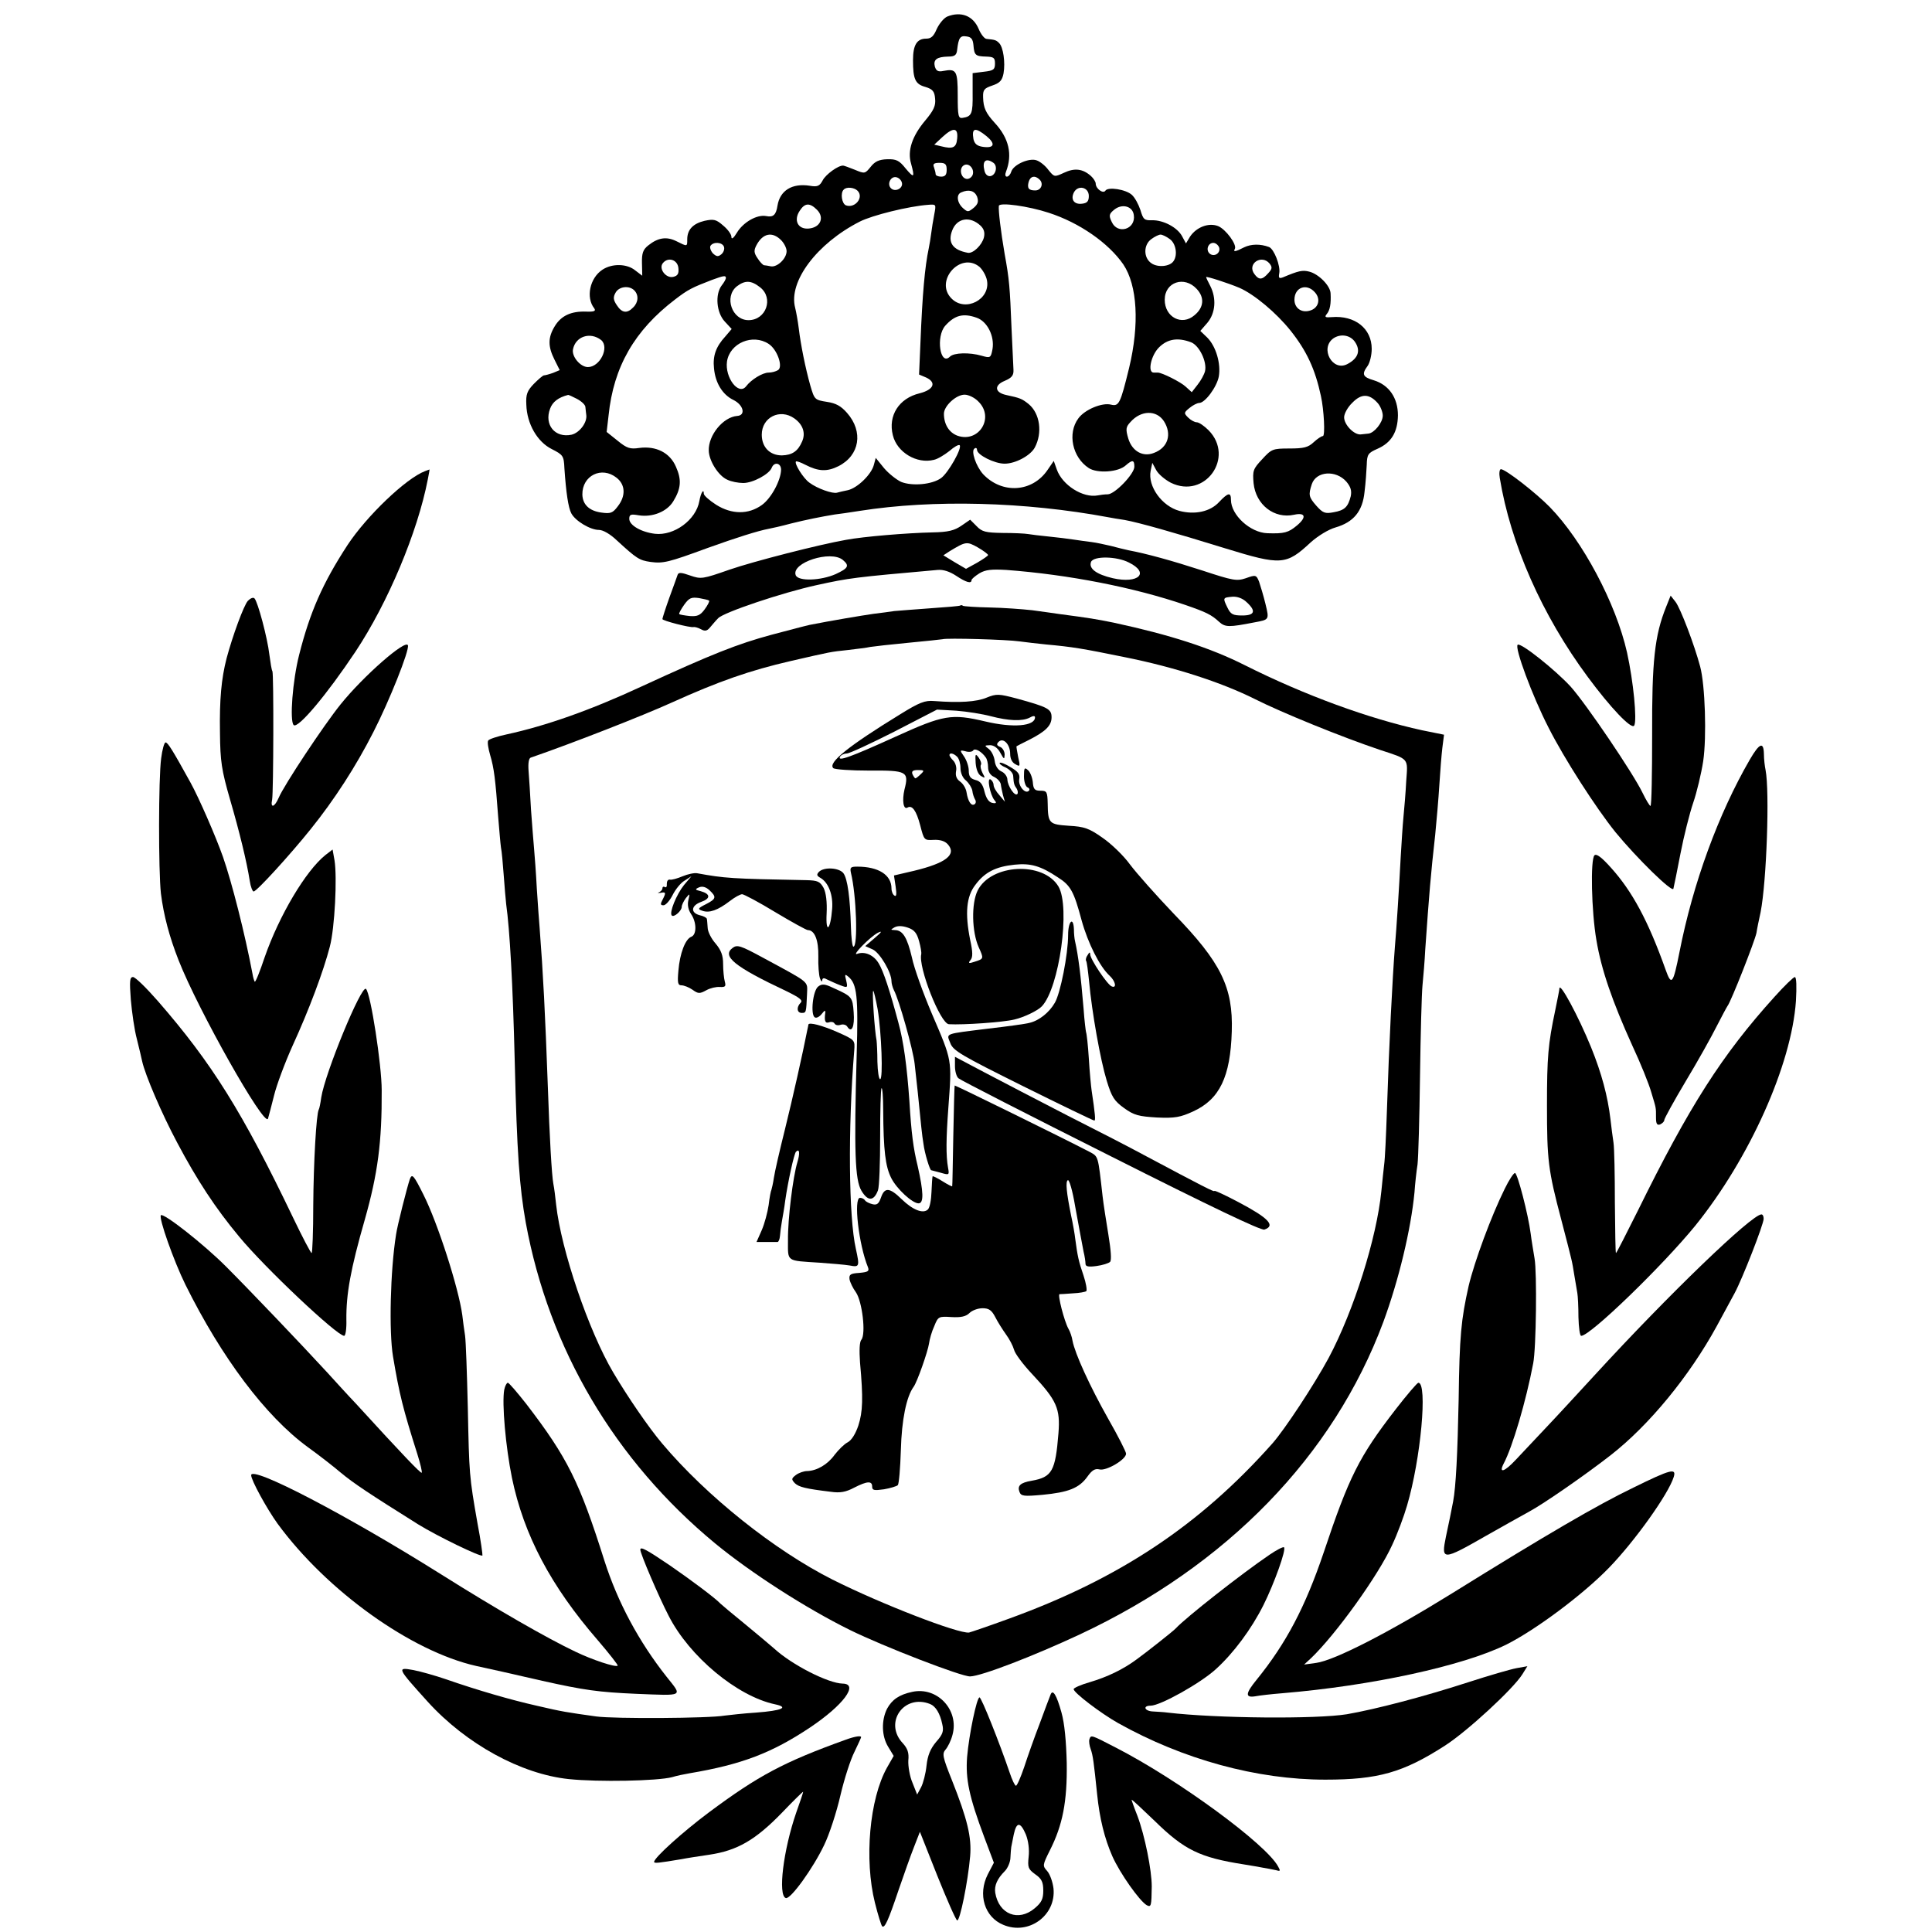
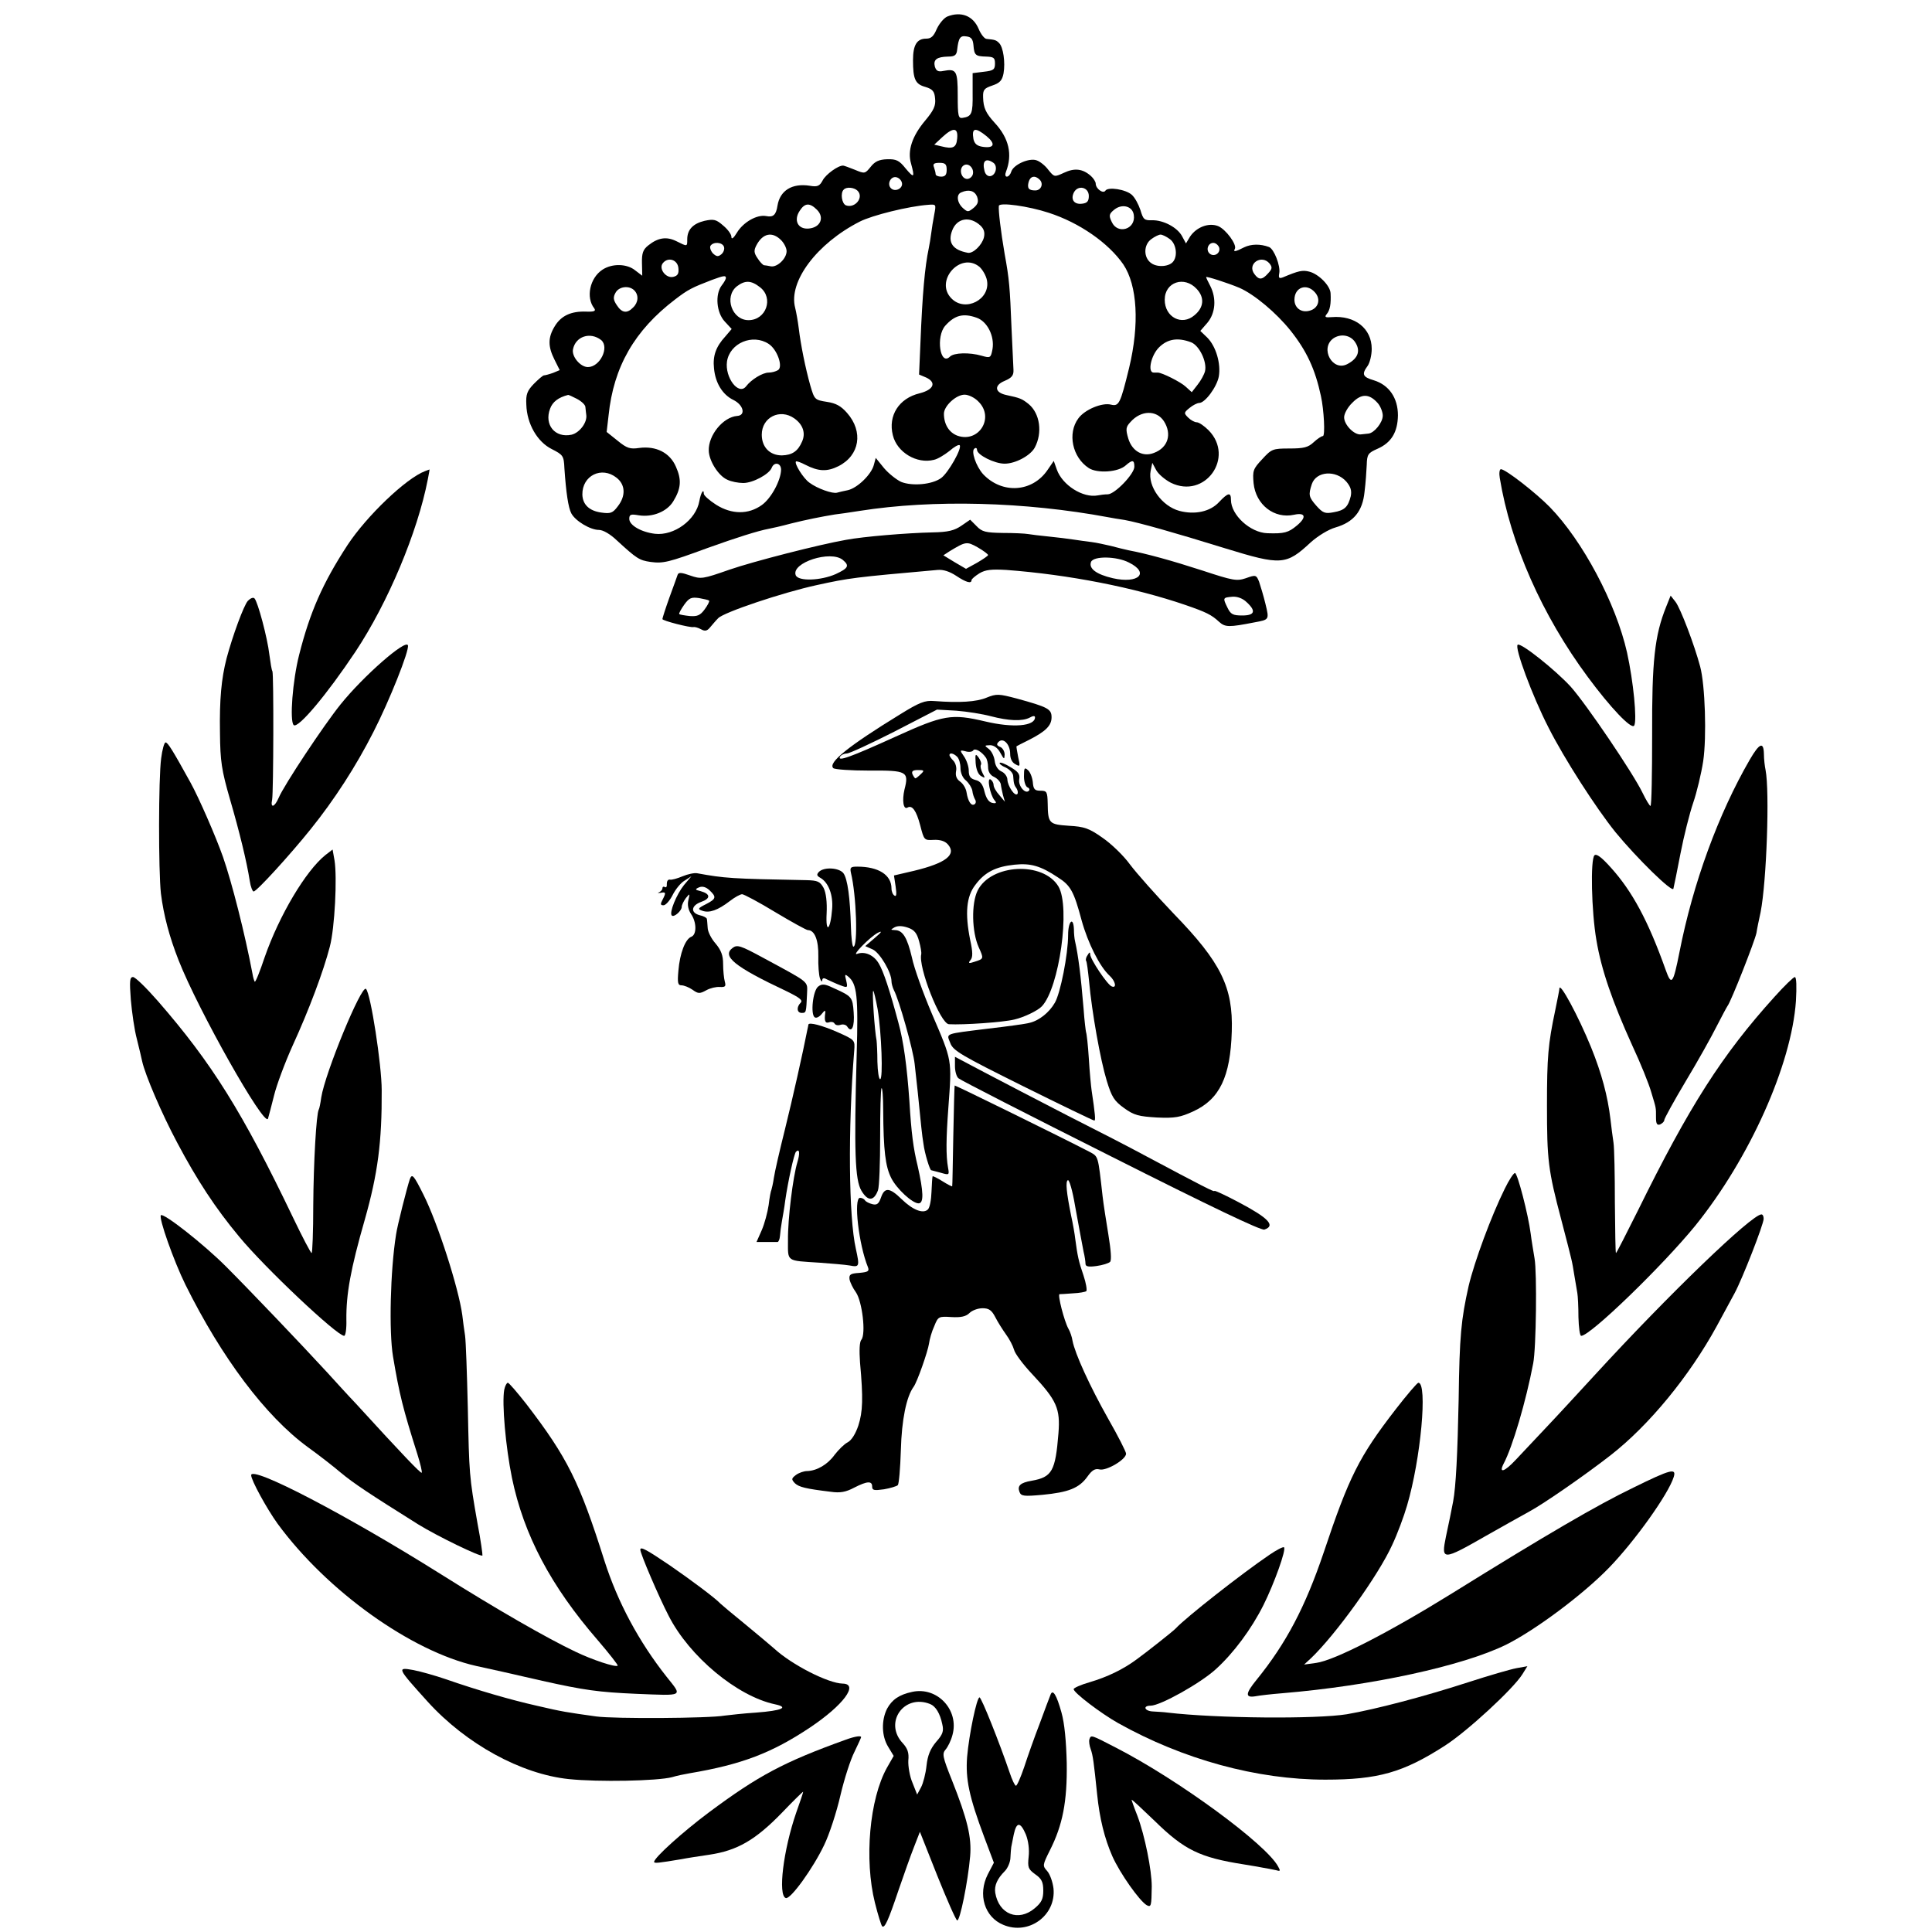
<svg xmlns="http://www.w3.org/2000/svg" version="1.0" width="700pt" height="700pt" viewBox="0 0 700 700" preserveAspectRatio="xMidYMid meet">
  <g transform="translate(0,700) scale(0.1,-0.1)" fill="#000000" stroke="none">
    <path d="M3432 6940 c-13 -6 -29 -26 -38 -45 -11 -26 -20 -35 -38 -35 -34 0 -48 -23 -48 -78 0 -69 8 -87 45 -97 26 -8 33 -16 35 -42 3 -26 -5 -43 -36 -80 -47 -56 -65 -109 -51 -156 14 -51 11 -54 -20 -17 -23 29 -34 34 -67 33 -29 -1 -44 -8 -59 -27 -21 -26 -22 -26 -58 -11 -20 8 -39 15 -42 15 -18 1 -63 -32 -74 -53 -11 -21 -19 -25 -47 -20 -64 10 -108 -17 -117 -72 -5 -33 -15 -43 -40 -38 -34 7 -84 -22 -107 -60 -12 -20 -20 -26 -20 -15 0 9 -13 27 -30 41 -25 22 -34 24 -67 17 -42 -10 -63 -32 -63 -67 0 -27 1 -27 -39 -7 -36 18 -67 13 -102 -15 -19 -15 -24 -28 -23 -65 l1 -45 -25 19 c-30 25 -84 26 -119 3 -46 -30 -61 -101 -30 -140 7 -10 0 -13 -29 -12 -55 2 -91 -15 -114 -53 -25 -41 -25 -73 -1 -121 l19 -38 -24 -10 c-14 -5 -29 -9 -33 -9 -4 0 -20 -14 -37 -31 -24 -25 -29 -38 -27 -75 2 -70 40 -135 92 -161 41 -21 44 -24 46 -70 6 -88 14 -142 25 -163 15 -28 69 -60 100 -60 15 0 41 -15 65 -38 72 -66 81 -72 122 -78 46 -6 64 -2 208 51 100 36 182 62 220 69 11 2 47 10 80 19 56 14 111 25 160 33 11 1 52 7 90 13 267 42 599 33 900 -23 11 -2 38 -7 60 -10 50 -9 178 -45 365 -103 202 -62 220 -61 309 22 27 24 65 47 90 54 65 19 98 58 105 129 4 31 7 76 8 98 1 38 5 43 39 58 50 22 73 60 74 121 0 63 -32 110 -87 127 -41 12 -45 22 -23 52 8 11 15 39 15 62 0 74 -61 122 -145 115 -23 -2 -27 0 -18 11 12 14 16 38 14 75 -1 28 -44 71 -78 79 -24 6 -38 3 -95 -21 -14 -5 -16 -2 -13 15 5 27 -19 88 -37 95 -32 12 -65 11 -90 -1 -31 -16 -41 -18 -34 -6 9 15 -33 72 -61 83 -34 13 -78 -4 -101 -38 l-15 -25 -14 26 c-17 32 -68 59 -109 58 -28 -1 -32 3 -42 37 -7 21 -20 45 -31 55 -22 20 -87 30 -96 15 -8 -12 -35 7 -35 26 0 6 -8 19 -17 27 -30 27 -60 30 -98 12 -35 -16 -35 -16 -57 11 -11 15 -30 30 -42 34 -26 10 -84 -15 -92 -41 -3 -10 -10 -18 -16 -18 -6 0 -7 8 -3 18 24 62 11 121 -41 177 -32 35 -41 54 -42 92 -1 28 4 33 33 43 27 9 36 18 41 44 7 40 -1 95 -16 110 -11 11 -15 12 -45 15 -8 0 -21 17 -29 36 -20 48 -64 65 -114 45z m95 -104 c3 -36 7 -40 46 -41 27 -1 32 -4 32 -25 0 -22 -5 -26 -41 -30 l-40 -5 0 -73 c1 -74 -3 -84 -36 -89 -16 -3 -18 7 -18 81 0 90 -5 98 -52 89 -19 -4 -26 0 -31 16 -6 25 7 35 48 36 24 0 31 5 33 25 5 43 11 52 34 48 17 -2 23 -10 25 -32z m-59 -338 c-3 -33 -15 -39 -58 -28 l-25 6 29 27 c40 37 58 35 54 -5z m106 9 c34 -28 29 -45 -13 -39 -21 3 -30 11 -34 28 -7 41 6 44 47 11z m24 -96 c18 -11 11 -45 -9 -49 -10 -2 -19 6 -22 19 -9 35 4 48 31 30z m-168 -26 c0 -18 -5 -25 -20 -25 -11 0 -20 4 -20 9 0 5 -3 16 -6 25 -5 12 0 16 20 16 21 0 26 -5 26 -25z m94 -19 c-4 -9 -14 -16 -23 -14 -20 4 -27 38 -9 49 18 11 40 -13 32 -35z m-256 -29 c4 -20 -25 -34 -40 -19 -15 15 -1 44 19 40 10 -2 19 -11 21 -21z m499 12 c15 -15 5 -39 -16 -39 -24 0 -30 8 -24 31 6 21 23 25 40 8z m-660 -40 c24 -24 -9 -65 -42 -53 -15 6 -21 45 -8 57 10 11 38 8 50 -4z m838 -19 c0 -19 -6 -26 -24 -28 -29 -4 -43 15 -30 41 15 28 54 19 54 -13z m-405 -2 c6 -18 4 -27 -12 -41 -20 -16 -22 -16 -39 -1 -22 20 -25 50 -6 57 27 12 48 6 57 -15z m-580 -48 c28 -28 13 -64 -29 -68 -40 -4 -57 30 -33 65 18 28 36 29 62 3z m425 -17 c-4 -21 -9 -51 -11 -68 -2 -16 -6 -41 -9 -55 -14 -66 -23 -165 -30 -341 l-5 -116 26 -11 c38 -18 27 -44 -24 -57 -75 -18 -115 -81 -97 -152 15 -62 87 -105 149 -89 14 3 38 18 56 32 17 15 33 24 37 21 10 -10 -41 -100 -67 -119 -33 -24 -105 -30 -145 -14 -17 8 -45 30 -62 50 l-30 37 -7 -26 c-9 -34 -59 -83 -94 -91 -15 -3 -32 -7 -39 -9 -16 -5 -72 15 -100 36 -22 15 -56 70 -49 77 2 2 17 -3 34 -12 47 -24 78 -26 120 -5 77 39 91 125 31 193 -22 25 -40 35 -73 40 -44 7 -45 8 -60 59 -18 64 -35 149 -42 208 -3 24 -9 58 -13 74 -25 95 79 233 234 312 45 23 178 56 249 61 28 2 28 2 21 -35z m415 6 c111 -36 216 -109 270 -187 51 -76 59 -217 21 -375 -32 -131 -37 -140 -66 -133 -32 8 -95 -18 -118 -50 -40 -54 -22 -141 38 -180 31 -20 107 -15 134 10 24 21 31 20 31 -5 0 -26 -70 -99 -96 -100 -11 0 -27 -2 -37 -4 -53 -10 -128 37 -148 94 l-11 31 -22 -32 c-55 -82 -165 -89 -234 -16 -26 29 -45 85 -31 93 5 4 9 1 9 -5 0 -18 63 -50 100 -50 39 0 93 29 109 58 29 54 19 124 -22 158 -24 19 -30 22 -82 33 -41 9 -44 35 -5 51 26 11 33 20 32 40 0 3 -3 70 -7 150 -6 150 -8 177 -25 270 -14 82 -23 157 -21 174 2 14 108 -1 181 -25z m308 -8 c8 -52 -59 -72 -80 -25 -11 23 -10 29 10 45 28 22 66 12 70 -20z m-556 -38 c13 -12 17 -25 13 -43 -7 -28 -39 -59 -58 -56 -55 10 -74 37 -57 81 17 45 64 53 102 18z m-722 -53 c11 -11 20 -29 20 -40 0 -27 -34 -59 -57 -55 -10 2 -21 4 -25 4 -4 1 -15 12 -23 25 -14 20 -14 29 -4 48 23 43 57 50 89 18z m1408 4 c22 -15 30 -57 14 -80 -13 -20 -57 -24 -80 -8 -30 20 -29 68 0 88 12 9 27 16 33 16 6 0 21 -7 33 -16z m-1615 -28 c3 -8 -1 -20 -9 -27 -12 -10 -18 -9 -31 3 -8 9 -12 21 -9 27 10 16 43 14 49 -3z m1794 -2 c7 -20 -17 -37 -34 -23 -15 13 -6 39 13 39 8 0 17 -7 21 -16z m-1959 -75 c2 -20 -2 -28 -18 -32 -27 -7 -55 30 -38 50 19 23 53 12 56 -18z m2142 16 c10 -13 10 -19 -5 -35 -22 -25 -34 -25 -50 -3 -28 37 26 73 55 38z m-1051 -12 c11 -10 24 -32 27 -49 13 -69 -78 -116 -128 -66 -64 63 32 172 101 115z m-919 -40 c0 -5 -7 -17 -15 -27 -25 -33 -19 -99 11 -131 l25 -27 -23 -27 c-34 -37 -46 -70 -41 -116 5 -53 31 -95 70 -114 37 -18 46 -56 14 -58 -51 -4 -105 -70 -103 -126 1 -37 35 -91 67 -105 14 -7 40 -12 58 -12 35 0 94 32 103 55 9 23 34 18 34 -7 -1 -39 -36 -104 -70 -128 -49 -35 -109 -34 -165 1 -25 16 -45 34 -45 40 0 21 -11 3 -16 -26 -12 -69 -92 -127 -161 -119 -50 6 -93 31 -93 54 0 16 5 18 34 13 50 -8 102 13 125 50 29 47 31 79 10 126 -22 51 -72 76 -133 68 -33 -5 -45 -1 -78 26 l-40 32 7 60 c18 176 94 308 241 420 47 36 61 43 134 71 41 15 50 17 50 7z m1861 -36 c54 -24 133 -90 185 -155 58 -73 89 -139 110 -237 11 -50 16 -145 7 -145 -5 0 -20 -10 -33 -22 -20 -19 -36 -23 -88 -23 -61 0 -65 -2 -99 -39 -33 -35 -35 -42 -31 -87 8 -78 75 -130 147 -114 41 9 46 -9 10 -39 -31 -26 -46 -30 -107 -28 -62 2 -132 66 -132 121 0 28 -10 27 -43 -8 -32 -35 -88 -47 -144 -32 -63 17 -115 89 -104 145 l6 29 14 -26 c8 -15 32 -35 53 -46 124 -61 233 92 137 190 -16 16 -35 29 -43 29 -8 0 -22 8 -31 17 -16 16 -16 18 5 35 12 10 28 18 35 18 21 0 64 58 71 96 8 46 -10 109 -42 141 l-25 24 26 30 c29 35 33 88 10 133 -8 15 -15 30 -15 32 0 4 78 -21 121 -39z m-1737 2 c50 -39 22 -119 -42 -119 -60 0 -89 84 -43 122 30 23 52 23 85 -3z m1582 -6 c29 -31 26 -67 -8 -95 -46 -40 -108 -7 -108 56 0 64 71 88 116 39z m-2038 -5 c17 -17 15 -44 -4 -62 -22 -23 -41 -20 -59 8 -13 19 -14 29 -5 45 12 23 49 28 68 9z m2466 -7 c23 -25 13 -59 -20 -67 -30 -8 -54 11 -54 40 0 45 44 61 74 27z m-1226 -92 c39 -13 66 -67 58 -114 -6 -32 -8 -33 -39 -24 -45 13 -101 11 -115 -3 -36 -36 -52 73 -17 112 34 38 65 46 113 29z m-1360 -81 c31 -26 -4 -98 -48 -98 -27 0 -59 38 -54 64 9 47 62 65 102 34z m2730 -5 c23 -32 14 -61 -26 -82 -54 -29 -101 57 -51 93 25 17 59 13 77 -11z m-2123 -9 c31 -20 53 -83 34 -95 -8 -5 -23 -9 -34 -9 -22 0 -63 -25 -82 -50 -27 -34 -77 32 -69 90 10 67 93 102 151 64z m1530 6 c30 -11 59 -71 51 -105 -3 -12 -15 -34 -27 -49 l-21 -27 -22 20 c-18 17 -86 51 -101 51 -3 0 -9 0 -15 0 -23 0 -10 62 19 91 31 31 68 37 116 19z m-2225 -205 c17 -9 31 -22 31 -30 1 -8 2 -21 3 -27 5 -28 -24 -66 -53 -73 -60 -13 -100 36 -78 94 9 25 30 41 65 50 2 1 16 -6 32 -14z m1455 -10 c59 -58 2 -150 -75 -124 -31 11 -50 41 -50 80 0 28 44 69 75 69 14 0 37 -11 50 -25z m1448 -7 c9 -11 17 -31 17 -44 0 -25 -31 -63 -52 -65 -7 -1 -20 -2 -28 -3 -24 -2 -60 35 -60 62 0 13 13 37 30 53 33 34 62 33 93 -3z m-776 -64 c30 -47 15 -96 -36 -115 -40 -16 -79 6 -93 52 -10 34 -9 42 8 60 38 43 94 44 121 3z m-1339 10 c31 -22 42 -53 28 -84 -15 -35 -36 -49 -73 -50 -44 0 -73 30 -73 75 0 63 66 96 118 59z m-644 -215 c32 -25 34 -66 4 -104 -18 -24 -26 -27 -60 -22 -43 6 -67 29 -68 65 -1 69 70 104 124 61z m2644 -14 c16 -19 20 -33 16 -53 -10 -39 -22 -51 -62 -58 -31 -6 -39 -3 -63 24 -27 31 -29 39 -16 78 16 47 87 52 125 9z" />
    <path d="M1540 5293 c-69 -26 -212 -163 -281 -268 -90 -138 -136 -243 -175 -397 -24 -94 -35 -240 -20 -255 15 -15 120 110 224 266 118 178 225 433 262 624 4 20 7 37 6 36 0 0 -8 -3 -16 -6z" />
    <path d="M5434 5268 c39 -238 153 -497 319 -721 82 -111 158 -191 168 -176 11 19 -3 161 -26 265 -40 178 -161 405 -280 527 -50 51 -160 137 -177 137 -5 0 -7 -15 -4 -32z" />
    <path d="M3483 5095 c-25 -17 -47 -23 -105 -24 -92 -2 -249 -15 -313 -27 -97 -17 -335 -78 -422 -108 -97 -34 -103 -35 -143 -21 -31 11 -42 12 -45 2 -2 -7 -16 -44 -30 -83 -14 -39 -25 -74 -25 -77 0 -6 101 -32 113 -29 4 1 16 -2 27 -8 14 -8 22 -6 32 6 7 8 20 24 30 34 19 21 233 93 357 120 119 26 134 28 438 55 21 2 44 -6 67 -21 36 -24 56 -30 56 -16 0 4 13 15 29 25 22 13 44 15 97 12 226 -17 462 -63 649 -127 75 -26 94 -35 122 -61 22 -20 36 -20 128 -2 54 10 54 9 40 67 -7 29 -18 65 -23 80 -10 25 -12 26 -48 13 -33 -11 -46 -9 -158 28 -111 36 -202 61 -266 73 -14 3 -43 10 -65 16 -22 5 -53 12 -70 14 -16 2 -46 6 -65 9 -19 3 -60 8 -90 11 -30 3 -64 7 -75 9 -11 2 -52 4 -92 4 -62 1 -75 4 -95 25 l-23 23 -32 -22z m97 -106 c0 -3 -18 -15 -40 -28 l-40 -22 -41 24 -41 25 23 15 c58 35 62 36 101 14 21 -12 38 -25 38 -28z m-526 -18 c25 -21 19 -30 -26 -51 -54 -24 -136 -27 -145 -4 -17 45 127 92 171 55z m1036 -9 c77 -38 35 -78 -58 -57 -60 14 -88 35 -79 59 9 22 92 21 137 -2z m-1521 -138 c3 -2 -5 -17 -16 -32 -16 -22 -27 -26 -54 -24 -19 2 -36 5 -38 7 -2 2 6 17 18 34 18 25 26 28 54 24 17 -3 34 -7 36 -9z m1948 -6 c35 -32 29 -48 -16 -48 -34 0 -42 4 -54 29 -17 35 -17 36 19 39 17 1 37 -6 51 -20z" />
    <path d="M898 4823 c-15 -17 -55 -126 -77 -208 -19 -74 -26 -149 -24 -270 1 -104 6 -136 36 -240 35 -120 61 -227 72 -297 3 -21 10 -38 14 -38 11 0 133 134 206 225 87 108 165 229 228 353 57 111 131 296 125 314 -8 23 -162 -112 -244 -214 -62 -77 -205 -293 -224 -338 -15 -35 -31 -40 -24 -7 5 29 6 455 1 465 -3 4 -7 31 -11 60 -7 61 -42 192 -54 204 -5 5 -15 0 -24 -9z" />
    <path d="M6037 4802 c-42 -104 -52 -197 -51 -464 0 -142 -2 -258 -6 -258 -3 0 -16 21 -29 48 -35 72 -203 320 -260 384 -55 60 -180 160 -192 152 -13 -8 53 -186 111 -299 58 -115 173 -293 243 -380 79 -96 206 -220 210 -205 2 8 14 66 26 129 12 62 33 145 46 183 13 38 29 105 36 150 13 88 7 276 -11 343 -21 79 -71 210 -89 234 l-18 23 -16 -40z" />
-     <path d="M3479 4806 c-2 -2 -51 -6 -109 -10 -58 -4 -116 -9 -130 -10 -14 -2 -48 -7 -75 -10 -42 -6 -155 -25 -231 -40 -11 -2 -74 -19 -139 -36 -122 -33 -214 -69 -470 -187 -185 -86 -347 -143 -490 -174 -33 -7 -63 -17 -66 -22 -4 -5 0 -29 7 -53 14 -47 19 -88 29 -224 4 -47 8 -96 10 -110 3 -14 7 -59 10 -100 3 -41 7 -89 9 -106 13 -93 24 -287 31 -569 8 -332 17 -456 40 -585 84 -458 323 -862 686 -1162 130 -107 329 -235 489 -314 122 -60 404 -169 435 -168 41 1 230 74 397 152 534 250 919 647 1100 1132 56 152 100 335 113 470 2 30 7 76 11 101 3 25 7 169 9 320 2 151 6 299 9 329 3 30 8 89 10 130 14 200 20 273 36 415 5 50 12 131 15 180 3 50 8 111 11 136 l6 47 -79 16 c-193 42 -426 127 -643 236 -125 63 -271 110 -475 154 -64 13 -89 17 -195 31 -19 3 -64 9 -100 14 -36 4 -105 9 -154 10 -50 1 -93 4 -97 6 -3 3 -8 3 -10 1z m216 -130 c22 -3 65 -8 95 -11 98 -9 133 -15 285 -46 180 -36 350 -91 472 -152 97 -49 316 -138 453 -184 107 -35 101 -29 95 -113 -2 -41 -7 -100 -10 -130 -3 -30 -7 -95 -10 -145 -6 -117 -15 -256 -21 -325 -9 -117 -21 -348 -29 -595 -3 -88 -7 -176 -10 -195 -2 -19 -7 -62 -10 -95 -17 -171 -100 -434 -191 -605 -53 -98 -159 -259 -204 -310 -264 -297 -555 -490 -955 -635 -71 -26 -136 -48 -144 -50 -38 -5 -318 103 -495 192 -210 106 -456 302 -617 493 -49 58 -125 169 -177 257 -89 150 -189 444 -207 608 -3 28 -7 61 -10 75 -6 31 -14 172 -20 350 -10 274 -17 411 -30 580 -2 19 -6 82 -10 140 -3 58 -8 123 -10 145 -2 22 -7 85 -11 140 -3 55 -7 119 -9 143 -2 27 1 45 8 47 148 51 404 151 512 200 168 76 282 116 430 150 148 34 142 33 208 40 32 4 68 8 80 11 12 2 74 9 137 15 63 6 120 12 125 13 15 5 233 -1 280 -8z" />
    <path d="M3574 4472 c-37 -15 -97 -19 -189 -12 -34 3 -54 -5 -125 -49 -184 -113 -261 -174 -241 -194 5 -5 64 -9 130 -9 137 1 145 -3 128 -69 -9 -39 -4 -74 11 -65 17 10 32 -11 46 -64 14 -54 14 -55 49 -53 23 1 40 -4 51 -16 33 -37 -6 -68 -122 -96 l-73 -17 6 -40 c4 -27 3 -38 -4 -33 -6 3 -11 15 -11 26 0 49 -47 79 -124 79 -24 0 -27 -3 -23 -22 20 -82 26 -268 9 -268 -4 0 -8 33 -9 73 -3 104 -12 172 -27 193 -15 20 -70 24 -89 5 -9 -10 -8 -14 6 -22 29 -17 46 -62 42 -112 -6 -78 -24 -92 -20 -17 2 42 -2 75 -11 93 -13 23 -21 27 -62 28 -274 5 -297 7 -396 25 -10 2 -34 -3 -53 -11 -19 -8 -40 -14 -46 -12 -7 1 -11 -6 -11 -15 1 -10 -2 -15 -7 -12 -5 3 -9 1 -9 -5 0 -5 -6 -11 -12 -14 -7 -2 -5 -3 5 -2 20 4 21 1 7 -26 -8 -15 -7 -19 4 -19 8 0 23 17 33 37 10 20 29 44 43 52 l25 16 -27 -32 c-27 -34 -54 -100 -44 -110 8 -8 36 17 36 31 0 7 7 21 15 32 15 18 15 18 9 -8 -4 -17 0 -35 10 -50 20 -29 21 -74 1 -82 -22 -8 -42 -61 -47 -123 -4 -44 -2 -53 11 -53 9 0 27 -7 40 -16 21 -15 26 -15 50 -2 14 8 36 13 49 12 20 -1 23 2 18 20 -3 11 -6 40 -6 63 0 31 -7 50 -27 74 -16 18 -29 44 -29 58 -1 14 -2 29 -3 32 -1 4 -12 10 -26 13 -34 9 -31 35 5 48 35 12 35 29 -1 39 -21 5 -22 7 -6 14 12 5 25 1 37 -10 27 -25 25 -32 -12 -51 -30 -15 -31 -18 -13 -24 25 -9 56 2 99 35 18 14 38 25 45 25 6 0 61 -29 120 -65 60 -36 113 -65 118 -65 25 0 39 -37 38 -95 -1 -33 2 -69 6 -80 4 -11 8 -14 8 -7 1 9 6 10 20 2 11 -5 32 -15 46 -20 26 -10 27 -9 21 17 -6 23 -5 25 8 14 31 -26 36 -71 30 -280 -10 -355 -6 -456 17 -495 23 -39 45 -39 60 1 5 13 8 101 8 194 0 94 2 173 5 176 3 4 6 -32 6 -78 1 -149 8 -205 29 -247 20 -40 77 -92 99 -92 20 0 18 42 -3 135 -16 65 -23 120 -30 235 -9 128 -21 216 -40 285 -31 116 -54 186 -71 214 -18 31 -51 45 -78 35 -23 -9 46 61 74 76 18 9 15 3 -10 -18 l-35 -30 27 -12 c26 -12 68 -83 68 -115 0 -8 4 -23 9 -33 18 -33 70 -217 75 -267 3 -27 8 -72 11 -100 13 -129 15 -153 21 -190 4 -33 23 -95 28 -95 1 0 16 -4 34 -9 31 -9 32 -9 27 18 -8 44 -7 108 1 216 13 179 15 168 -60 343 -31 73 -64 164 -72 203 -17 72 -33 99 -62 99 -16 1 -16 1 -1 10 11 6 28 6 48 -1 24 -8 33 -20 41 -49 6 -21 9 -42 8 -47 -12 -46 69 -252 100 -254 52 -3 197 7 237 17 35 8 85 32 100 48 63 67 104 359 60 434 -55 92 -245 82 -293 -15 -23 -47 -21 -149 4 -205 19 -42 19 -42 -16 -53 -20 -7 -23 -5 -14 6 9 10 9 29 -1 74 -19 95 -14 157 19 199 34 46 74 66 142 73 58 6 94 -4 157 -46 46 -29 58 -51 86 -156 23 -83 66 -168 101 -200 22 -20 27 -47 8 -39 -16 6 -78 99 -78 116 0 9 -3 9 -9 -2 -6 -8 -8 -17 -6 -21 3 -3 7 -37 11 -75 10 -111 41 -285 64 -360 18 -59 27 -73 63 -99 36 -26 53 -30 119 -34 65 -3 85 1 131 22 96 44 135 125 140 290 5 160 -39 250 -210 426 -63 66 -135 147 -159 179 -23 32 -69 76 -100 97 -48 34 -66 40 -121 43 -72 5 -76 8 -77 81 -1 42 -3 46 -26 46 -21 0 -26 5 -28 32 -2 17 -10 37 -18 43 -12 11 -14 7 -14 -23 0 -19 6 -37 13 -40 6 -2 9 -8 5 -12 -13 -14 -40 18 -35 42 3 18 -4 27 -31 43 -19 12 -37 19 -40 16 -2 -3 7 -11 22 -17 14 -7 27 -20 27 -31 2 -27 3 -32 13 -46 4 -7 5 -16 2 -19 -9 -10 -35 29 -36 52 0 11 -10 25 -22 30 -13 6 -22 21 -24 38 -2 16 -11 35 -21 43 -17 13 -17 13 4 14 14 0 28 -10 37 -27 14 -25 15 -26 16 -7 0 12 -8 25 -17 28 -12 5 -13 10 -5 18 17 17 42 -9 42 -43 0 -18 7 -32 19 -38 17 -10 18 -8 10 26 -4 21 -7 38 -6 39 1 1 21 11 45 23 61 31 82 52 82 82 0 30 -13 37 -126 68 -65 17 -73 18 -110 3z m16 -67 c65 -17 114 -19 141 -5 12 7 19 7 19 1 0 -32 -79 -39 -180 -15 -123 29 -151 24 -325 -55 -165 -75 -213 -92 -201 -72 4 6 15 11 24 11 10 0 87 36 172 79 l155 80 70 -4 c39 -3 95 -12 125 -20z m-18 -150 c4 -5 8 -21 8 -35 0 -16 8 -29 22 -35 12 -6 22 -17 24 -26 1 -9 5 -27 8 -40 l7 -24 -20 24 c-12 13 -21 29 -21 37 0 7 -5 16 -11 20 -14 8 -2 -55 14 -75 9 -10 7 -13 -8 -10 -13 3 -22 17 -28 41 -6 26 -15 38 -33 42 -18 5 -24 13 -24 34 0 15 -8 38 -17 51 -16 23 -16 24 5 19 12 -4 25 -2 28 3 6 10 31 -4 46 -26z m-104 3 c7 -7 12 -25 12 -41 0 -17 8 -36 20 -45 11 -10 21 -26 23 -37 1 -11 6 -25 10 -32 4 -6 3 -14 -2 -17 -12 -8 -24 11 -29 43 -2 14 -12 31 -23 39 -13 9 -18 21 -15 38 3 13 -2 30 -10 38 -8 8 -14 17 -14 20 0 10 15 7 28 -6z m-132 -63 c-8 -8 -17 -15 -19 -15 -3 0 -7 7 -11 15 -4 11 2 15 20 15 23 0 24 -2 10 -15z m-156 -852 c14 -86 20 -253 9 -253 -5 0 -9 28 -10 63 0 34 -2 69 -3 77 -7 34 -17 180 -12 180 2 0 9 -30 16 -67z" />
    <path d="M3535 4235 c2 -23 9 -41 20 -47 15 -9 15 -7 5 11 -6 12 -9 25 -6 30 3 4 -1 16 -8 26 -12 16 -13 14 -11 -20z" />
    <path d="M3870 3613 c0 -71 -28 -212 -48 -246 -20 -35 -57 -65 -92 -73 -14 -4 -81 -13 -150 -21 -161 -20 -151 -16 -137 -52 10 -28 40 -45 263 -156 139 -69 255 -125 259 -125 5 0 3 23 -10 110 -2 14 -7 65 -10 115 -3 49 -8 91 -10 95 -1 3 -6 41 -9 85 -10 120 -19 192 -31 245 -2 8 -4 27 -4 43 -2 48 -21 29 -21 -20z" />
    <path d="M2655 3566 c-41 -30 5 -68 194 -157 47 -23 61 -33 52 -42 -16 -16 -14 -37 4 -37 16 0 16 1 19 68 1 49 16 37 -165 135 -74 40 -88 45 -104 33z" />
    <path d="M2965 3426 c-20 -14 -29 -102 -13 -112 6 -4 17 2 25 12 11 14 14 15 13 4 -4 -29 0 -39 14 -34 8 3 17 1 20 -5 4 -6 14 -7 22 -4 9 3 20 0 24 -7 16 -25 27 1 23 52 -4 56 -6 58 -75 89 -29 14 -40 15 -53 5z" />
    <path d="M2929 3288 c0 -2 -2 -11 -4 -20 -16 -82 -53 -247 -81 -360 -19 -76 -37 -154 -40 -175 -3 -21 -8 -41 -9 -44 -2 -3 -7 -28 -10 -55 -4 -27 -15 -68 -25 -91 l-19 -43 35 0 c19 0 37 0 41 0 4 0 8 10 9 22 1 13 4 37 7 53 3 17 9 50 12 75 10 69 32 170 39 177 13 13 15 -5 5 -38 -16 -53 -35 -206 -34 -283 0 -79 -8 -73 115 -81 41 -3 90 -7 108 -10 36 -7 37 -4 23 60 -26 114 -29 436 -6 718 3 39 3 39 -62 68 -55 24 -101 36 -104 27z" />
    <path d="M3460 3137 c0 -19 6 -39 13 -44 6 -6 254 -133 551 -282 361 -182 545 -270 557 -266 42 14 15 42 -93 99 -49 26 -88 44 -88 41 0 -5 -39 15 -255 130 -44 24 -168 88 -275 142 -107 55 -243 126 -302 157 l-108 57 0 -34z" />
    <path d="M3459 3067 c-1 -1 -3 -83 -5 -182 -2 -99 -3 -181 -4 -183 0 -2 -16 6 -35 18 -19 12 -36 20 -36 18 -1 -2 -3 -27 -4 -56 -1 -29 -6 -57 -13 -64 -17 -17 -55 -2 -95 37 -44 43 -62 44 -75 6 -8 -23 -15 -28 -31 -24 -12 3 -24 9 -27 14 -3 5 -11 9 -18 9 -24 0 -5 -169 29 -252 5 -14 0 -17 -32 -20 -32 -2 -37 -6 -35 -23 2 -11 12 -32 23 -47 23 -33 37 -151 20 -172 -7 -8 -8 -39 -5 -82 12 -132 10 -179 -6 -229 -10 -30 -25 -54 -39 -61 -12 -6 -33 -27 -47 -45 -25 -35 -64 -58 -100 -59 -11 0 -29 -6 -40 -14 -17 -13 -17 -16 -4 -30 15 -14 39 -20 130 -31 34 -5 55 -1 85 15 47 24 65 25 65 4 0 -14 7 -15 43 -10 23 4 46 11 50 15 4 4 9 61 11 127 3 110 20 193 46 229 13 17 52 129 56 157 2 15 10 44 19 63 14 35 16 36 62 33 35 -2 53 2 66 15 9 9 30 17 47 17 23 0 33 -7 46 -32 9 -18 27 -46 39 -63 12 -16 25 -41 29 -55 3 -14 33 -54 67 -90 88 -94 101 -124 94 -213 -11 -137 -23 -159 -97 -172 -41 -7 -53 -18 -44 -41 6 -15 16 -16 83 -10 94 9 133 24 163 66 17 24 28 30 44 26 25 -6 96 36 96 57 0 7 -29 64 -65 127 -66 117 -120 235 -129 282 -2 14 -9 34 -15 44 -15 27 -40 124 -32 125 3 0 25 1 48 3 24 1 45 5 49 8 3 4 -1 29 -10 56 -18 52 -22 72 -30 132 -2 19 -9 58 -15 85 -17 84 -21 124 -12 129 5 3 17 -38 26 -92 18 -99 21 -114 31 -167 4 -16 7 -36 7 -44 0 -10 11 -12 40 -8 22 3 44 10 49 15 6 6 3 43 -6 98 -8 49 -18 112 -21 139 -17 151 -15 144 -48 162 -100 52 -487 242 -488 240z" />
    <path d="M584 4253 c-10 -73 -10 -408 -1 -490 10 -80 31 -158 64 -242 71 -181 312 -608 324 -574 3 10 13 48 22 84 9 37 39 118 67 180 60 131 112 270 135 359 18 68 27 252 17 313 l-7 39 -26 -20 c-71 -57 -167 -218 -220 -370 -17 -51 -33 -91 -36 -89 -2 3 -6 15 -8 28 -28 148 -75 332 -107 424 -26 74 -88 216 -118 270 -64 116 -82 145 -90 145 -5 0 -12 -26 -16 -57z" />
    <path d="M6340 4248 c-114 -197 -206 -448 -255 -698 -23 -116 -29 -123 -50 -64 -63 177 -121 285 -199 371 -33 37 -52 51 -59 44 -15 -15 -11 -203 7 -307 18 -108 58 -223 130 -382 30 -64 61 -141 69 -170 18 -60 17 -53 17 -92 0 -22 4 -28 15 -24 8 4 15 10 15 16 0 5 35 69 78 141 44 73 93 161 111 197 18 35 36 69 40 75 12 14 99 235 105 265 2 14 9 48 15 75 22 113 33 438 18 515 -3 14 -6 40 -6 58 -1 46 -16 40 -51 -20z" />
    <path d="M474 3378 c4 -46 13 -110 22 -143 8 -33 17 -69 19 -80 11 -50 71 -190 127 -295 72 -136 139 -238 224 -340 92 -112 355 -360 381 -360 5 0 9 26 8 58 -1 93 15 183 67 364 47 166 62 281 61 468 0 91 -40 351 -57 367 -16 16 -148 -304 -162 -393 -3 -22 -7 -41 -9 -44 -9 -15 -19 -194 -20 -347 0 -95 -3 -173 -6 -173 -3 0 -33 57 -67 128 -184 384 -295 561 -490 785 -42 48 -82 87 -90 87 -12 0 -13 -15 -8 -82z" />
    <path d="M6430 3389 c-191 -211 -310 -398 -496 -776 -42 -84 -77 -153 -79 -153 -2 0 -3 82 -4 183 0 100 -2 198 -5 217 -3 19 -8 58 -11 85 -10 84 -32 166 -70 260 -46 113 -115 241 -115 213 0 -4 -7 -39 -15 -78 -26 -123 -30 -170 -30 -345 0 -198 4 -234 52 -415 43 -165 38 -146 47 -200 4 -25 9 -54 11 -65 2 -11 4 -50 4 -87 1 -38 5 -68 10 -68 33 0 296 255 414 400 196 243 348 582 364 813 3 52 2 87 -4 87 -5 0 -38 -32 -73 -71z" />
    <path d="M5452 2693 c-49 -99 -110 -264 -131 -353 -27 -121 -33 -179 -36 -410 -4 -197 -10 -317 -20 -370 -8 -41 -14 -72 -26 -127 -18 -88 -13 -88 146 3 50 28 120 68 157 88 52 28 206 135 293 203 140 109 286 287 385 468 24 44 53 98 65 120 28 52 105 249 105 269 0 9 -3 16 -8 16 -35 0 -336 -290 -602 -580 -58 -63 -137 -149 -176 -190 -39 -41 -89 -95 -112 -119 -41 -44 -63 -51 -44 -14 32 60 81 226 107 363 11 55 14 330 5 380 -4 25 -11 65 -14 90 -9 70 -48 220 -57 220 -5 0 -22 -26 -37 -57z" />
    <path d="M1485 2728 c-10 -29 -46 -171 -50 -201 -21 -131 -26 -353 -11 -442 23 -137 36 -189 88 -353 11 -35 18 -65 16 -68 -4 -3 -70 66 -239 251 -26 27 -73 79 -105 114 -91 99 -280 297 -366 383 -80 80 -225 194 -235 185 -9 -9 47 -167 89 -252 131 -264 290 -476 443 -588 39 -28 93 -70 120 -93 47 -39 103 -76 280 -187 68 -42 226 -119 233 -113 1 2 -6 55 -18 117 -30 171 -30 177 -35 418 -3 124 -7 241 -10 262 -3 20 -8 54 -10 74 -13 97 -89 334 -141 437 -35 70 -41 77 -49 56z" />
    <path d="M1827 1965 c-9 -49 5 -207 28 -320 43 -207 141 -392 311 -588 42 -49 74 -90 72 -92 -7 -7 -92 21 -154 51 -101 48 -281 151 -486 280 -344 216 -688 395 -688 359 0 -18 57 -122 96 -176 179 -244 484 -462 719 -515 33 -7 141 -31 240 -54 152 -34 204 -41 339 -47 177 -7 169 -11 111 62 -101 128 -177 270 -225 420 -90 285 -134 374 -283 568 -33 42 -63 77 -67 77 -4 0 -10 -11 -13 -25z" />
    <path d="M5057 1894 c-133 -172 -169 -244 -261 -519 -67 -198 -136 -329 -243 -461 -41 -50 -42 -66 -5 -60 15 3 59 8 97 11 325 27 655 99 812 176 106 53 278 181 373 279 94 97 215 267 234 328 11 34 -10 29 -146 -38 -129 -62 -316 -171 -657 -383 -229 -142 -426 -243 -492 -252 l-44 -6 25 23 c90 86 244 300 294 410 19 40 43 105 54 143 50 169 75 445 41 445 -4 0 -41 -43 -82 -96z" />
    <path d="M4600 1367 c-103 -70 -304 -228 -340 -267 -8 -9 -103 -84 -140 -111 -51 -38 -108 -65 -172 -84 -32 -9 -58 -21 -58 -25 0 -13 99 -88 161 -123 236 -132 503 -205 751 -205 192 0 282 26 433 123 81 52 248 206 281 259 l18 29 -39 -7 c-22 -4 -101 -27 -175 -51 -160 -52 -336 -98 -440 -116 -111 -18 -472 -15 -650 6 -14 2 -37 3 -52 4 -31 1 -39 21 -9 21 35 0 180 81 236 132 64 58 129 145 173 233 38 76 84 203 74 209 -4 2 -27 -10 -52 -27z" />
    <path d="M2320 1385 c0 -14 67 -171 103 -240 75 -147 248 -291 385 -320 52 -11 25 -23 -68 -30 -47 -3 -98 -9 -115 -11 -56 -10 -400 -12 -465 -3 -107 15 -122 17 -216 39 -93 21 -211 55 -329 96 -38 13 -91 28 -117 33 -61 11 -60 9 52 -115 139 -153 338 -262 511 -280 106 -11 321 -7 374 7 16 5 45 11 63 14 190 32 299 74 437 166 121 81 178 158 118 159 -52 1 -184 68 -248 127 -11 10 -58 49 -105 88 -47 38 -87 72 -90 75 -16 18 -107 86 -184 139 -83 56 -106 69 -106 56z" />
    <path d="M3305 870 c-47 -10 -73 -28 -91 -61 -21 -42 -20 -99 4 -138 l20 -33 -24 -42 c-64 -114 -83 -334 -44 -490 11 -44 23 -82 26 -85 9 -9 22 19 59 129 20 58 45 129 57 159 l21 54 63 -159 c35 -87 67 -160 72 -162 10 -3 39 140 47 232 6 69 -10 135 -66 276 -34 85 -36 96 -23 111 8 9 20 33 25 53 25 90 -55 176 -146 156z m65 -44 c20 -8 36 -34 44 -73 6 -25 2 -37 -22 -64 -21 -25 -31 -49 -35 -86 -3 -29 -12 -64 -20 -79 l-14 -26 -17 43 c-10 23 -16 60 -15 80 3 29 -3 44 -20 63 -70 74 4 180 99 142z" />
    <path d="M3806 859 c-3 -8 -21 -54 -39 -104 -19 -49 -44 -120 -56 -157 -13 -38 -26 -68 -30 -68 -4 0 -14 21 -23 48 -36 106 -102 272 -109 272 -10 0 -38 -134 -45 -216 -6 -80 7 -143 62 -290 l35 -93 -22 -42 c-37 -73 -12 -155 56 -183 92 -39 192 34 182 132 -3 24 -13 52 -23 63 -17 19 -17 21 10 75 46 91 63 176 61 316 -2 80 -8 144 -19 183 -18 65 -32 87 -40 64z m-89 -506 c9 -23 13 -54 10 -80 -4 -39 -2 -45 24 -64 23 -16 29 -28 29 -59 0 -30 -6 -43 -31 -64 -59 -50 -130 -22 -143 56 -4 26 7 51 35 79 10 10 20 33 20 49 1 17 2 33 3 38 1 4 5 24 9 45 10 47 24 47 44 0z" />
    <path d="M3065 697 c-225 -81 -317 -130 -497 -264 -95 -71 -198 -164 -198 -179 0 -6 16 -4 100 10 14 3 59 10 100 16 101 15 167 53 263 152 42 44 77 78 77 76 0 -3 -11 -36 -25 -75 -47 -136 -67 -300 -38 -310 17 -6 99 108 139 192 19 39 45 119 59 180 14 60 37 131 51 158 13 27 24 51 24 53 0 6 -22 3 -55 -9z" />
    <path d="M3947 698 c-2 -7 0 -23 5 -36 8 -23 11 -46 23 -162 9 -89 27 -161 55 -225 28 -63 99 -163 125 -178 16 -8 17 -3 18 68 0 59 -25 184 -52 256 -12 30 -21 56 -21 58 0 3 37 -32 83 -76 108 -106 164 -133 323 -158 16 -3 45 -7 64 -11 19 -3 43 -8 53 -10 16 -5 17 -3 8 13 -43 81 -362 315 -588 431 -91 47 -90 47 -96 30z" />
  </g>
</svg>